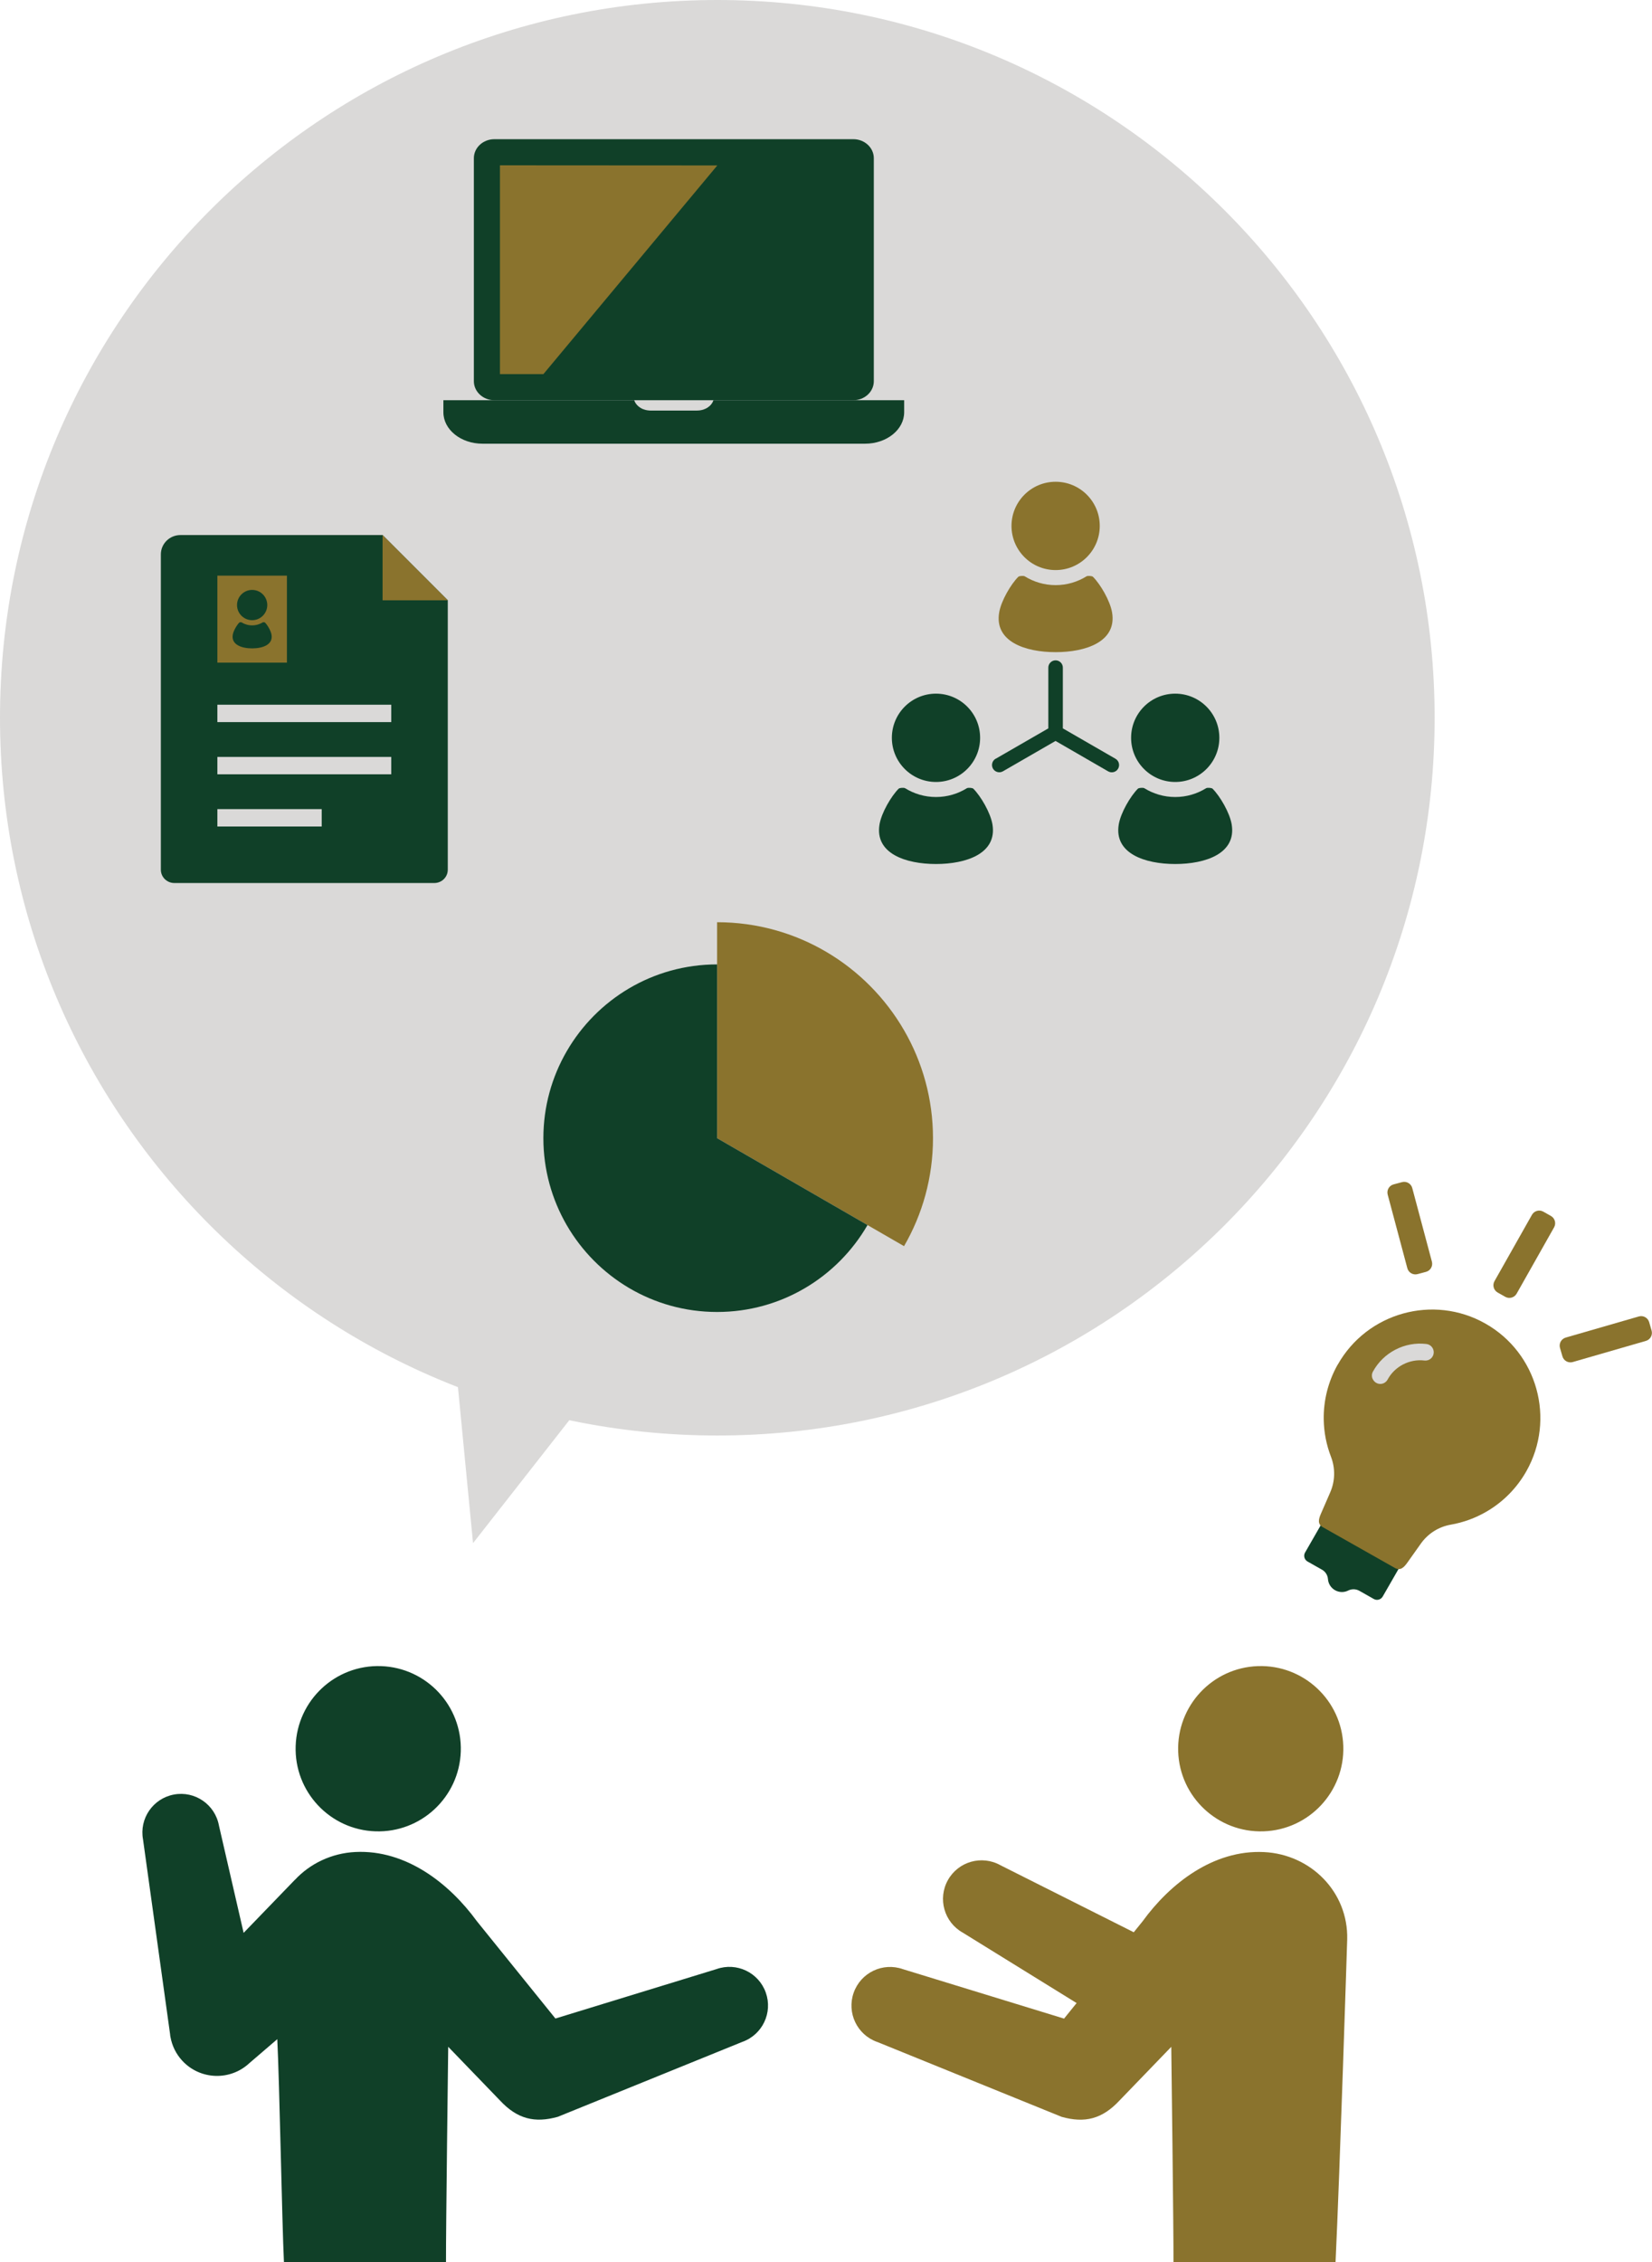
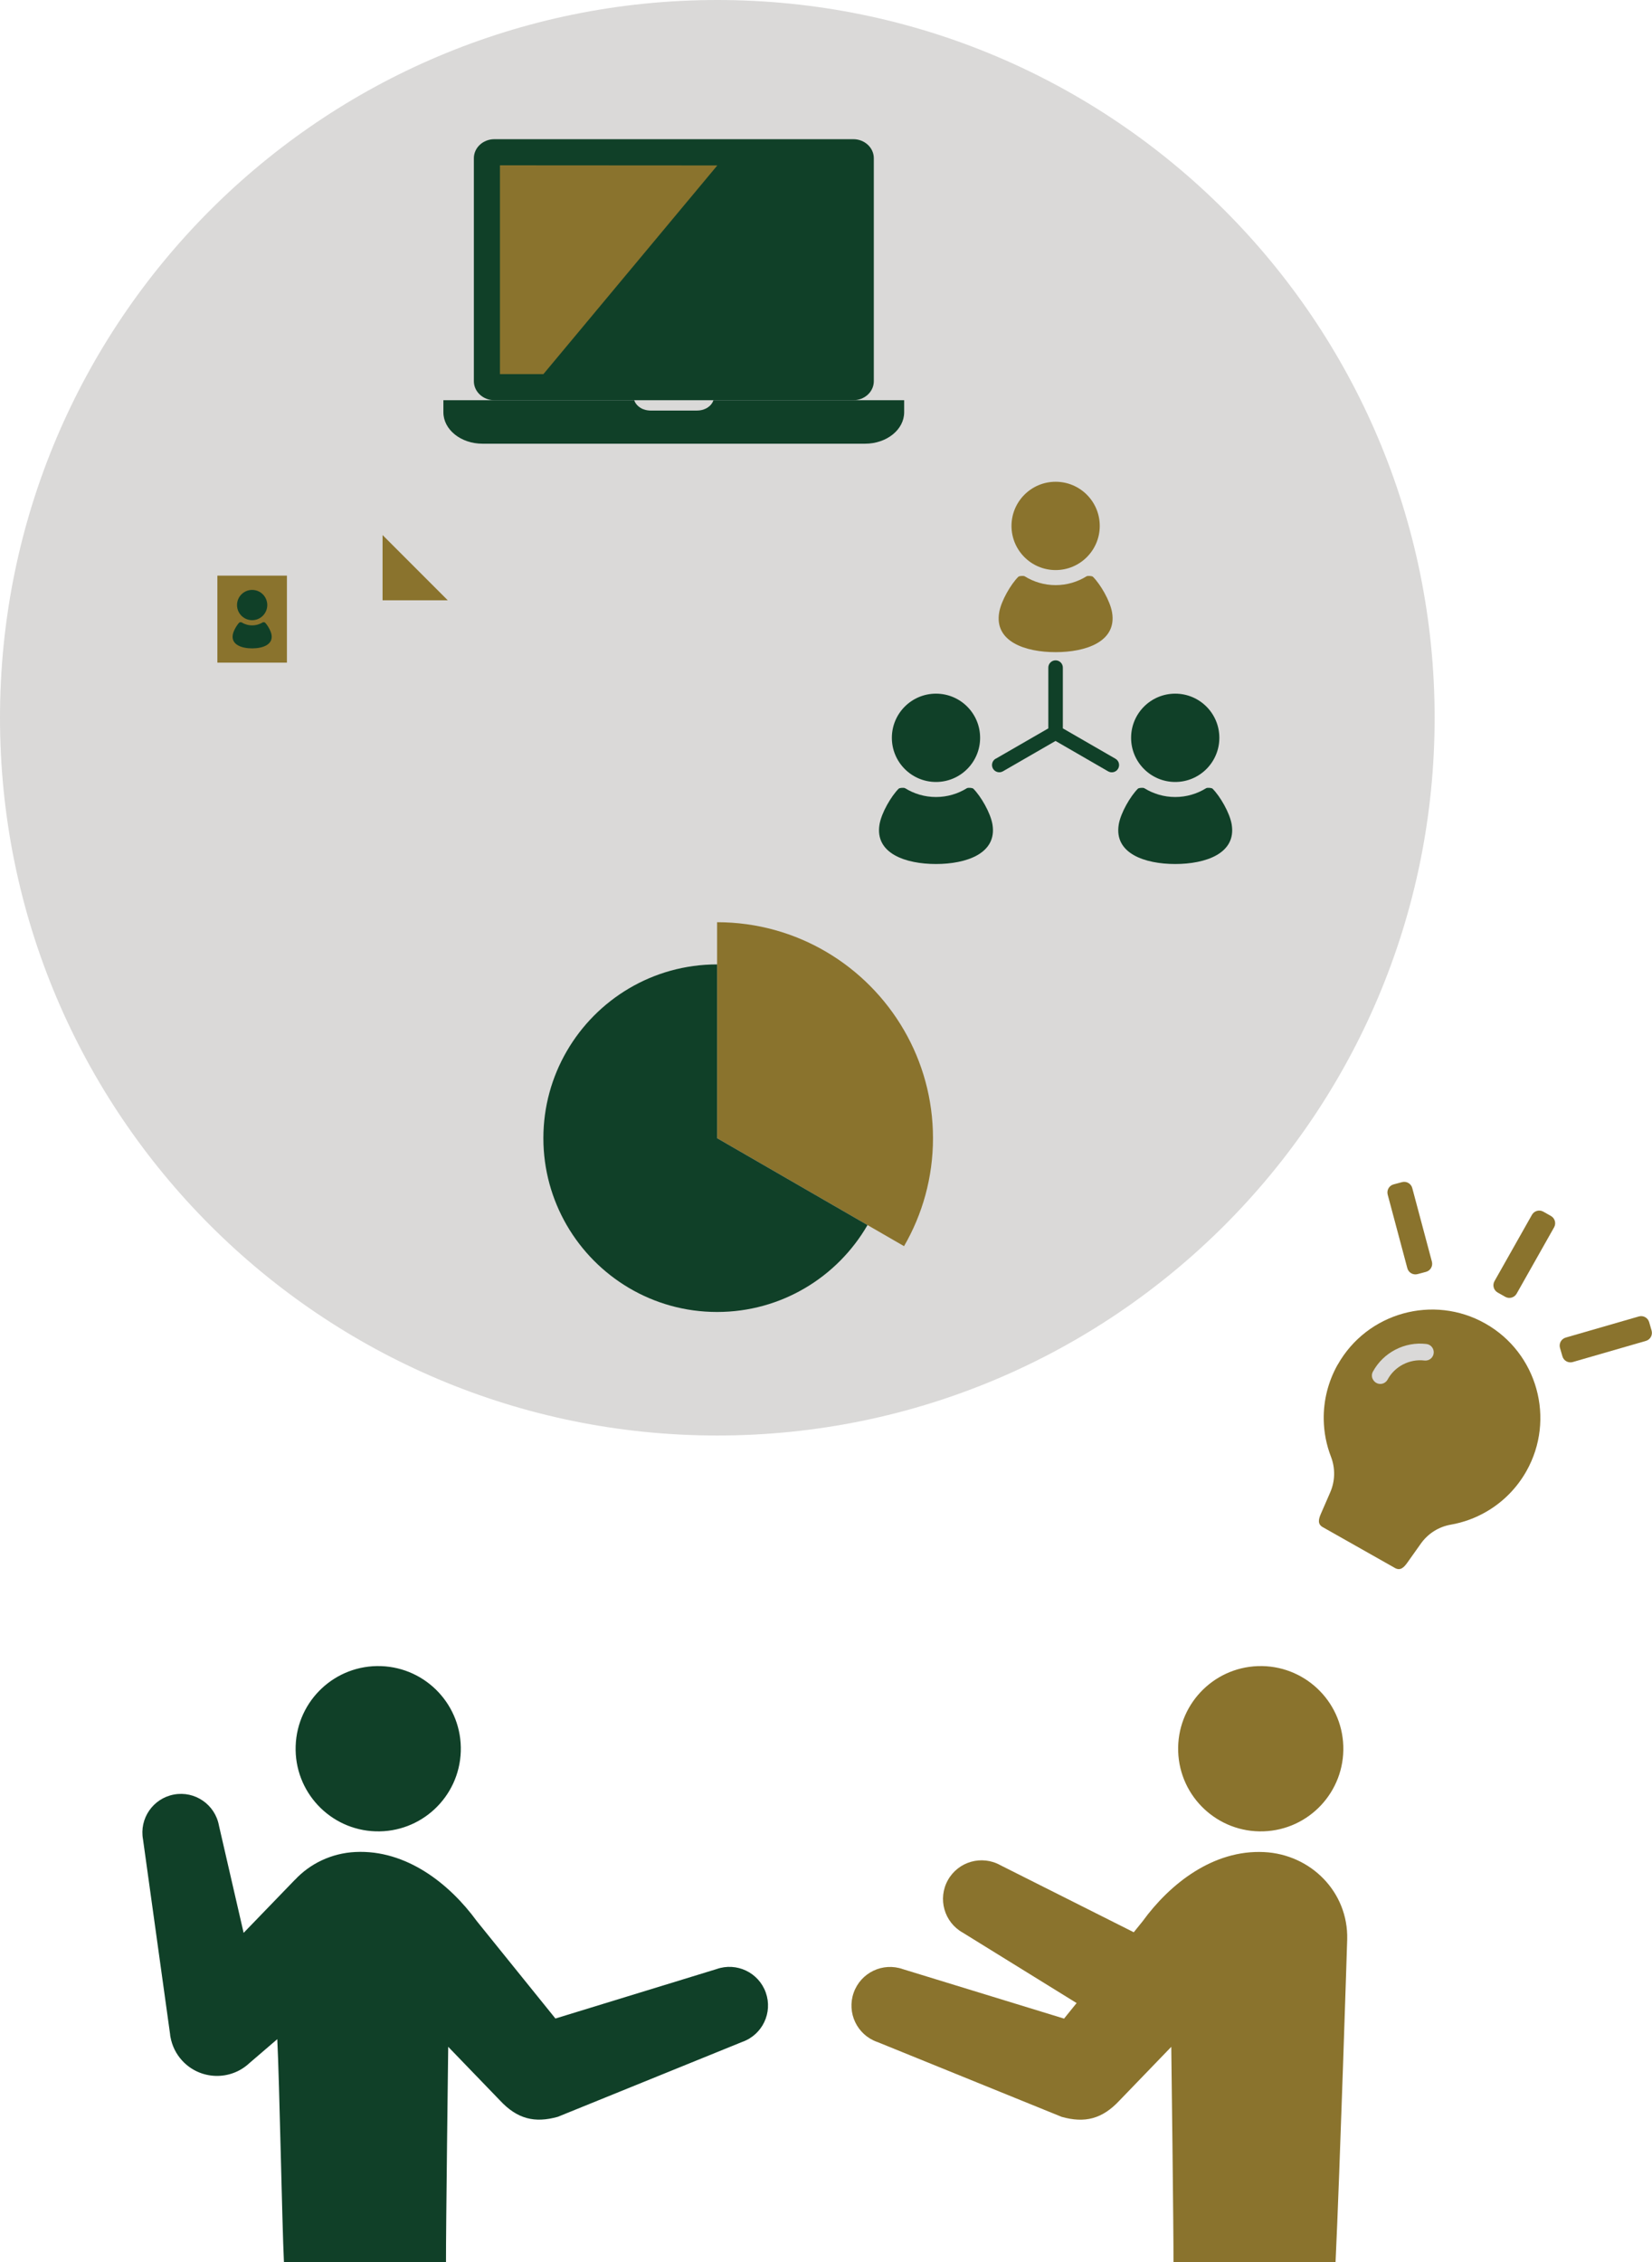
<svg xmlns="http://www.w3.org/2000/svg" width="380" height="520" viewBox="0 0 380 520" fill="none">
  <g clip-path="url(#clip0_17304_81264)">
    <path d="M165 330C256.127 330 330 256.127 330 165C330 73.873 256.127 0 165 0C73.873 0 0 73.873 0 165C0 256.127 73.873 330 165 330Z" fill="#DAD9D8" />
    <path d="M214.61 261.65C214.61 270.7 212.18 279.17 207.95 286.47L164.95 261.65V212C183.33 212 199.36 221.99 207.95 236.83C212.18 244.13 214.61 252.61 214.61 261.65Z" fill="#8A732D" />
    <path d="M164.95 261.65L199.55 281.62C192.64 293.56 179.74 301.6 164.95 301.6C150.16 301.6 137.26 293.56 130.35 281.62C126.95 275.74 124.99 268.92 124.99 261.65C124.99 254.37 126.95 247.55 130.35 241.68C137.26 229.74 150.16 221.7 164.95 221.7V261.65Z" fill="#104028" />
-     <path d="M104.25 307.62L108.81 354.74L138.01 317.47" fill="#DAD9D8" />
-     <path fill-rule="evenodd" clip-rule="evenodd" d="M307.09 365.56C308.03 366.09 309.17 366.12 310.13 365.63C310.93 365.23 311.88 365.25 312.67 365.69L316.01 367.58C316.73 367.99 317.65 367.73 318.06 367.01L321.98 360.19C322.39 359.47 322.13 358.55 321.41 358.14L306.16 349.52C305.44 349.11 304.52 349.37 304.11 350.09L300.19 356.91C299.78 357.63 300.04 358.55 300.76 358.96L304.1 360.85C304.88 361.29 305.39 362.1 305.46 362.99C305.54 364.07 306.15 365.03 307.09 365.56Z" fill="#104028" />
    <path fill-rule="evenodd" clip-rule="evenodd" d="M307.71 313.68C305.52 317.55 304.41 321.94 304.49 326.36C304.54 329.28 305.1 332.15 306.16 334.89C307.18 337.55 307.12 340.45 305.98 343.07L303.82 348.03C303.27 349.3 303.06 350.38 304.26 351.06L320.87 360.45C322.07 361.13 322.89 360.39 323.69 359.27L326.82 354.86C328.47 352.54 330.92 350.98 333.73 350.49C336.62 349.98 339.37 348.98 341.9 347.51C345.73 345.3 348.91 342.08 351.1 338.21C357.86 326.25 353.63 311.02 341.67 304.26C329.71 297.5 314.48 301.73 307.72 313.69L307.71 313.68Z" fill="#8A732D" />
    <path d="M352.384 279.266L343.77 294.511C343.248 295.434 343.573 296.605 344.497 297.127L346.246 298.116C347.17 298.638 348.341 298.312 348.863 297.389L357.477 282.144C357.999 281.221 357.673 280.05 356.75 279.528L355 278.539C354.077 278.018 352.906 278.343 352.384 279.266Z" fill="#8A732D" />
    <path d="M322.504 271.75L320.562 272.268C319.538 272.542 318.929 273.594 319.202 274.619L323.72 291.536C323.993 292.561 325.045 293.169 326.07 292.896L328.012 292.377C329.036 292.104 329.645 291.051 329.372 290.027L324.854 273.11C324.581 272.085 323.529 271.476 322.504 271.75Z" fill="#8A732D" />
    <path d="M376.971 302.629L360.148 307.488C359.13 307.782 358.542 308.846 358.836 309.865L359.394 311.796C359.688 312.815 360.753 313.402 361.772 313.108L378.594 308.249C379.613 307.955 380.2 306.891 379.906 305.872L379.348 303.941C379.054 302.922 377.989 302.335 376.971 302.629Z" fill="#8A732D" />
    <path fill-rule="evenodd" clip-rule="evenodd" d="M315.72 316.92C315.88 317.33 316.18 317.67 316.56 317.89C316.66 317.95 316.77 318 316.88 318.04C317.77 318.34 318.74 317.96 319.18 317.14C320.82 314.1 324.23 312.35 327.65 312.76C328.18 312.82 328.7 312.67 329.11 312.33C329.52 311.99 329.76 311.5 329.79 310.97C329.83 310.22 329.44 309.54 328.82 309.19C328.61 309.07 328.37 308.99 328.11 308.96C323.13 308.35 318.19 310.91 315.8 315.32C315.53 315.82 315.5 316.41 315.7 316.93L315.72 316.92Z" fill="#DAD9D8" />
-     <path d="M88 123H41.5C39.02 123 37 124.99 37 127.44V199.93C37 201.62 38.39 202.99 40.1 202.99H99.9C101.62 202.99 103 201.62 103 199.93V137.99L88 122.99V123Z" fill="#104028" />
    <path d="M88 123V138H103L88 123Z" fill="#8A732D" />
    <path d="M90 166H50.1H50V162H90V166Z" fill="#DAD9D8" />
    <path d="M90 178H50.1H50V174H90V178Z" fill="#DAD9D8" />
    <path d="M74 190H50.1H50V186H74V190Z" fill="#DAD9D8" />
    <path d="M66 132.33H50V152.33H66V132.33Z" fill="#8A732D" />
    <path d="M58 142.57C56.08 142.57 54.52 141.01 54.52 139.09C54.52 137.17 56.08 135.61 58 135.61C59.92 135.61 61.48 137.17 61.48 139.09C61.48 141.01 59.92 142.57 58 142.57Z" fill="#104028" />
    <path d="M53.54 145.93C53.7 145 54.47 143.69 55.05 143.11C55.13 143.03 55.47 143.02 55.56 143.07C56.27 143.51 57.1 143.76 58 143.76C58.9 143.76 59.73 143.51 60.44 143.07C60.53 143.01 60.88 143.03 60.95 143.11C61.53 143.69 62.31 145 62.46 145.93C62.84 148.22 60.39 149.05 58 149.05C55.61 149.05 53.16 148.22 53.54 145.93Z" fill="#104028" />
    <path d="M242.82 131.05C237.22 131.05 232.67 126.51 232.67 120.9C232.67 115.3 237.21 110.75 242.82 110.75C248.43 110.75 252.97 115.29 252.97 120.9C252.97 126.5 248.43 131.05 242.82 131.05Z" fill="#8A732D" />
    <path d="M242.82 149.92C235.85 149.92 228.71 147.51 229.83 140.82C230.28 138.11 232.53 134.3 234.23 132.6C234.45 132.38 235.45 132.32 235.72 132.49C237.79 133.77 240.22 134.51 242.82 134.51C245.42 134.51 247.85 133.77 249.92 132.49C250.19 132.32 251.19 132.38 251.41 132.6C253.11 134.3 255.36 138.11 255.81 140.82C256.92 147.5 249.79 149.92 242.82 149.92Z" fill="#8A732D" />
    <path d="M270.33 179.76C264.73 179.76 260.18 175.22 260.18 169.61C260.18 164 264.72 159.46 270.33 159.46C275.94 159.46 280.48 164 280.48 169.61C280.48 175.21 275.94 179.76 270.33 179.76Z" fill="#104028" />
    <path d="M261.74 181.31C261.96 181.09 262.96 181.03 263.23 181.2C265.3 182.48 267.73 183.22 270.33 183.22C272.93 183.22 275.36 182.48 277.43 181.2C277.7 181.03 278.7 181.09 278.92 181.31C280.62 183.01 282.87 186.82 283.32 189.53C284.43 196.21 277.3 198.62 270.33 198.62C263.36 198.62 256.22 196.21 257.34 189.53C257.79 186.82 260.04 183.01 261.74 181.31Z" fill="#104028" />
    <path d="M215.3 179.76C209.7 179.76 205.15 175.22 205.15 169.61C205.15 164 209.69 159.46 215.3 159.46C220.91 159.46 225.45 164 225.45 169.61C225.45 175.21 220.91 179.76 215.3 179.76Z" fill="#104028" />
    <path d="M202.31 189.53C202.76 186.82 205.01 183.01 206.71 181.31C206.93 181.09 207.93 181.03 208.2 181.2C210.27 182.48 212.7 183.22 215.3 183.22C217.9 183.22 220.33 182.48 222.4 181.2C222.67 181.03 223.67 181.09 223.89 181.31C225.59 183.01 227.84 186.82 228.29 189.53C229.4 196.21 222.27 198.62 215.3 198.62C208.33 198.62 201.19 196.21 202.31 189.53Z" fill="#104028" />
    <path d="M229.04 174.42L241.14 167.44V153.47C241.14 152.55 241.89 151.8 242.81 151.8C243.73 151.8 244.48 152.55 244.48 153.47V167.44L256.58 174.42C257.38 174.88 257.66 175.91 257.19 176.71C256.73 177.51 255.7 177.78 254.9 177.32L242.8 170.33L230.7 177.31C229.9 177.77 228.88 177.5 228.41 176.7C227.95 175.9 228.22 174.88 229.02 174.41L229.04 174.42Z" fill="#104028" />
    <path d="M105.99 402.64C105.64 413.13 96.84 421.34 86.36 420.99C75.87 420.64 67.65 411.85 68.01 401.36C68.36 390.87 77.15 382.65 87.64 383.01C98.12 383.36 106.34 392.15 105.99 402.64Z" fill="#104028" />
    <path d="M271.01 402.64C271.36 413.13 280.16 421.34 290.64 420.99C301.13 420.64 309.34 411.85 308.99 401.36C308.64 390.87 299.85 382.66 289.36 383.01C278.88 383.36 270.66 392.15 271.01 402.64Z" fill="#8A732D" />
    <path d="M221.46 444.28L260.43 468.37C261.56 468.9 262.64 469.28 263.7 469.53V445.65L230.12 428.78C225.84 426.39 220.43 427.92 218.04 432.2C215.65 436.48 217.18 441.89 221.46 444.28Z" fill="#8A732D" />
    <path d="M39.13 467.75C39.15 467.89 39.16 468.03 39.19 468.18V468.26H39.21C39.57 470.26 40.48 472.18 41.97 473.77C46.08 478.16 52.98 478.38 57.37 474.27L63.78 468.77C64.29 478.96 64.87 510.72 65.31 519.99H102.59C102.55 513.59 103.1 470.52 103.1 470.52L114.97 482.82C118.99 487.15 123.01 488.09 128.3 486.62L170.75 469.39C175.38 467.75 177.79 462.67 176.15 458.06C174.51 453.43 169.43 451.02 164.81 452.66L127.76 464.02L109.7 441.66C103.41 433.03 93.45 425.17 81.75 425.74C76.24 426.01 71.31 428.42 67.84 432.14V432.12L56.04 444.33L50.36 419.65C49.47 414.83 44.84 411.64 40.02 412.53C35.2 413.42 32.01 418.04 32.9 422.87L39.14 467.74L39.13 467.75Z" fill="#104028" />
    <path d="M201.77 469.4L244.22 486.63C249.51 488.1 253.53 487.16 257.55 482.83L269.42 470.53C269.42 470.53 269.97 513.6 269.93 520H307.21C308.2 499.16 309.89 445.79 309.89 445.79C310.14 434.98 301.57 426.29 290.77 425.76C279.07 425.18 269.1 433.04 262.82 441.68L244.76 464.04L207.71 452.68C203.08 451.04 198.01 453.45 196.37 458.08C194.73 462.69 197.14 467.77 201.77 469.41V469.4Z" fill="#8A732D" />
    <path d="M164.1 92C163.89 92.7 163.39 93.29 162.74 93.71C162.58 93.81 162.4 93.91 162.21 93.99H162.19C162.01 94.08 161.82 94.15 161.64 94.2H161.62C161.46 94.24 161.3 94.29 161.13 94.31H161.11C161.02 94.33 160.95 94.34 160.86 94.35C160.68 94.36 160.51 94.38 160.33 94.38H149.64C149.46 94.38 149.27 94.37 149.09 94.34C149.02 94.34 148.95 94.33 148.86 94.31C148.7 94.28 148.52 94.25 148.37 94.2C148.18 94.14 148 94.09 147.8 94H147.78C147.6 93.91 147.43 93.82 147.25 93.7C147.13 93.63 147.02 93.54 146.91 93.46C146.42 93.05 146.04 92.55 145.89 92H102.02H101.99V94.77C101.99 98.77 106.02 102 110.98 102H198.99C203.95 102 207.98 98.77 207.98 94.77V92H164.08H164.1Z" fill="#104028" />
    <path d="M113.7 92H196.3C198.89 92 201 90.04 201 87.63V36.37C201 33.96 198.89 32 196.3 32H113.7C111.11 32 109 33.96 109 36.37V87.63C109 90.04 111.11 92 113.7 92Z" fill="#104028" />
    <path d="M165 38.03L125 86H115V38L165 38.03Z" fill="#8A732D" />
  </g>
  <defs>
    <clipPath id="clip0_17304_81264">
      <rect width="380" height="520" fill="white" />
    </clipPath>
  </defs>
</svg>